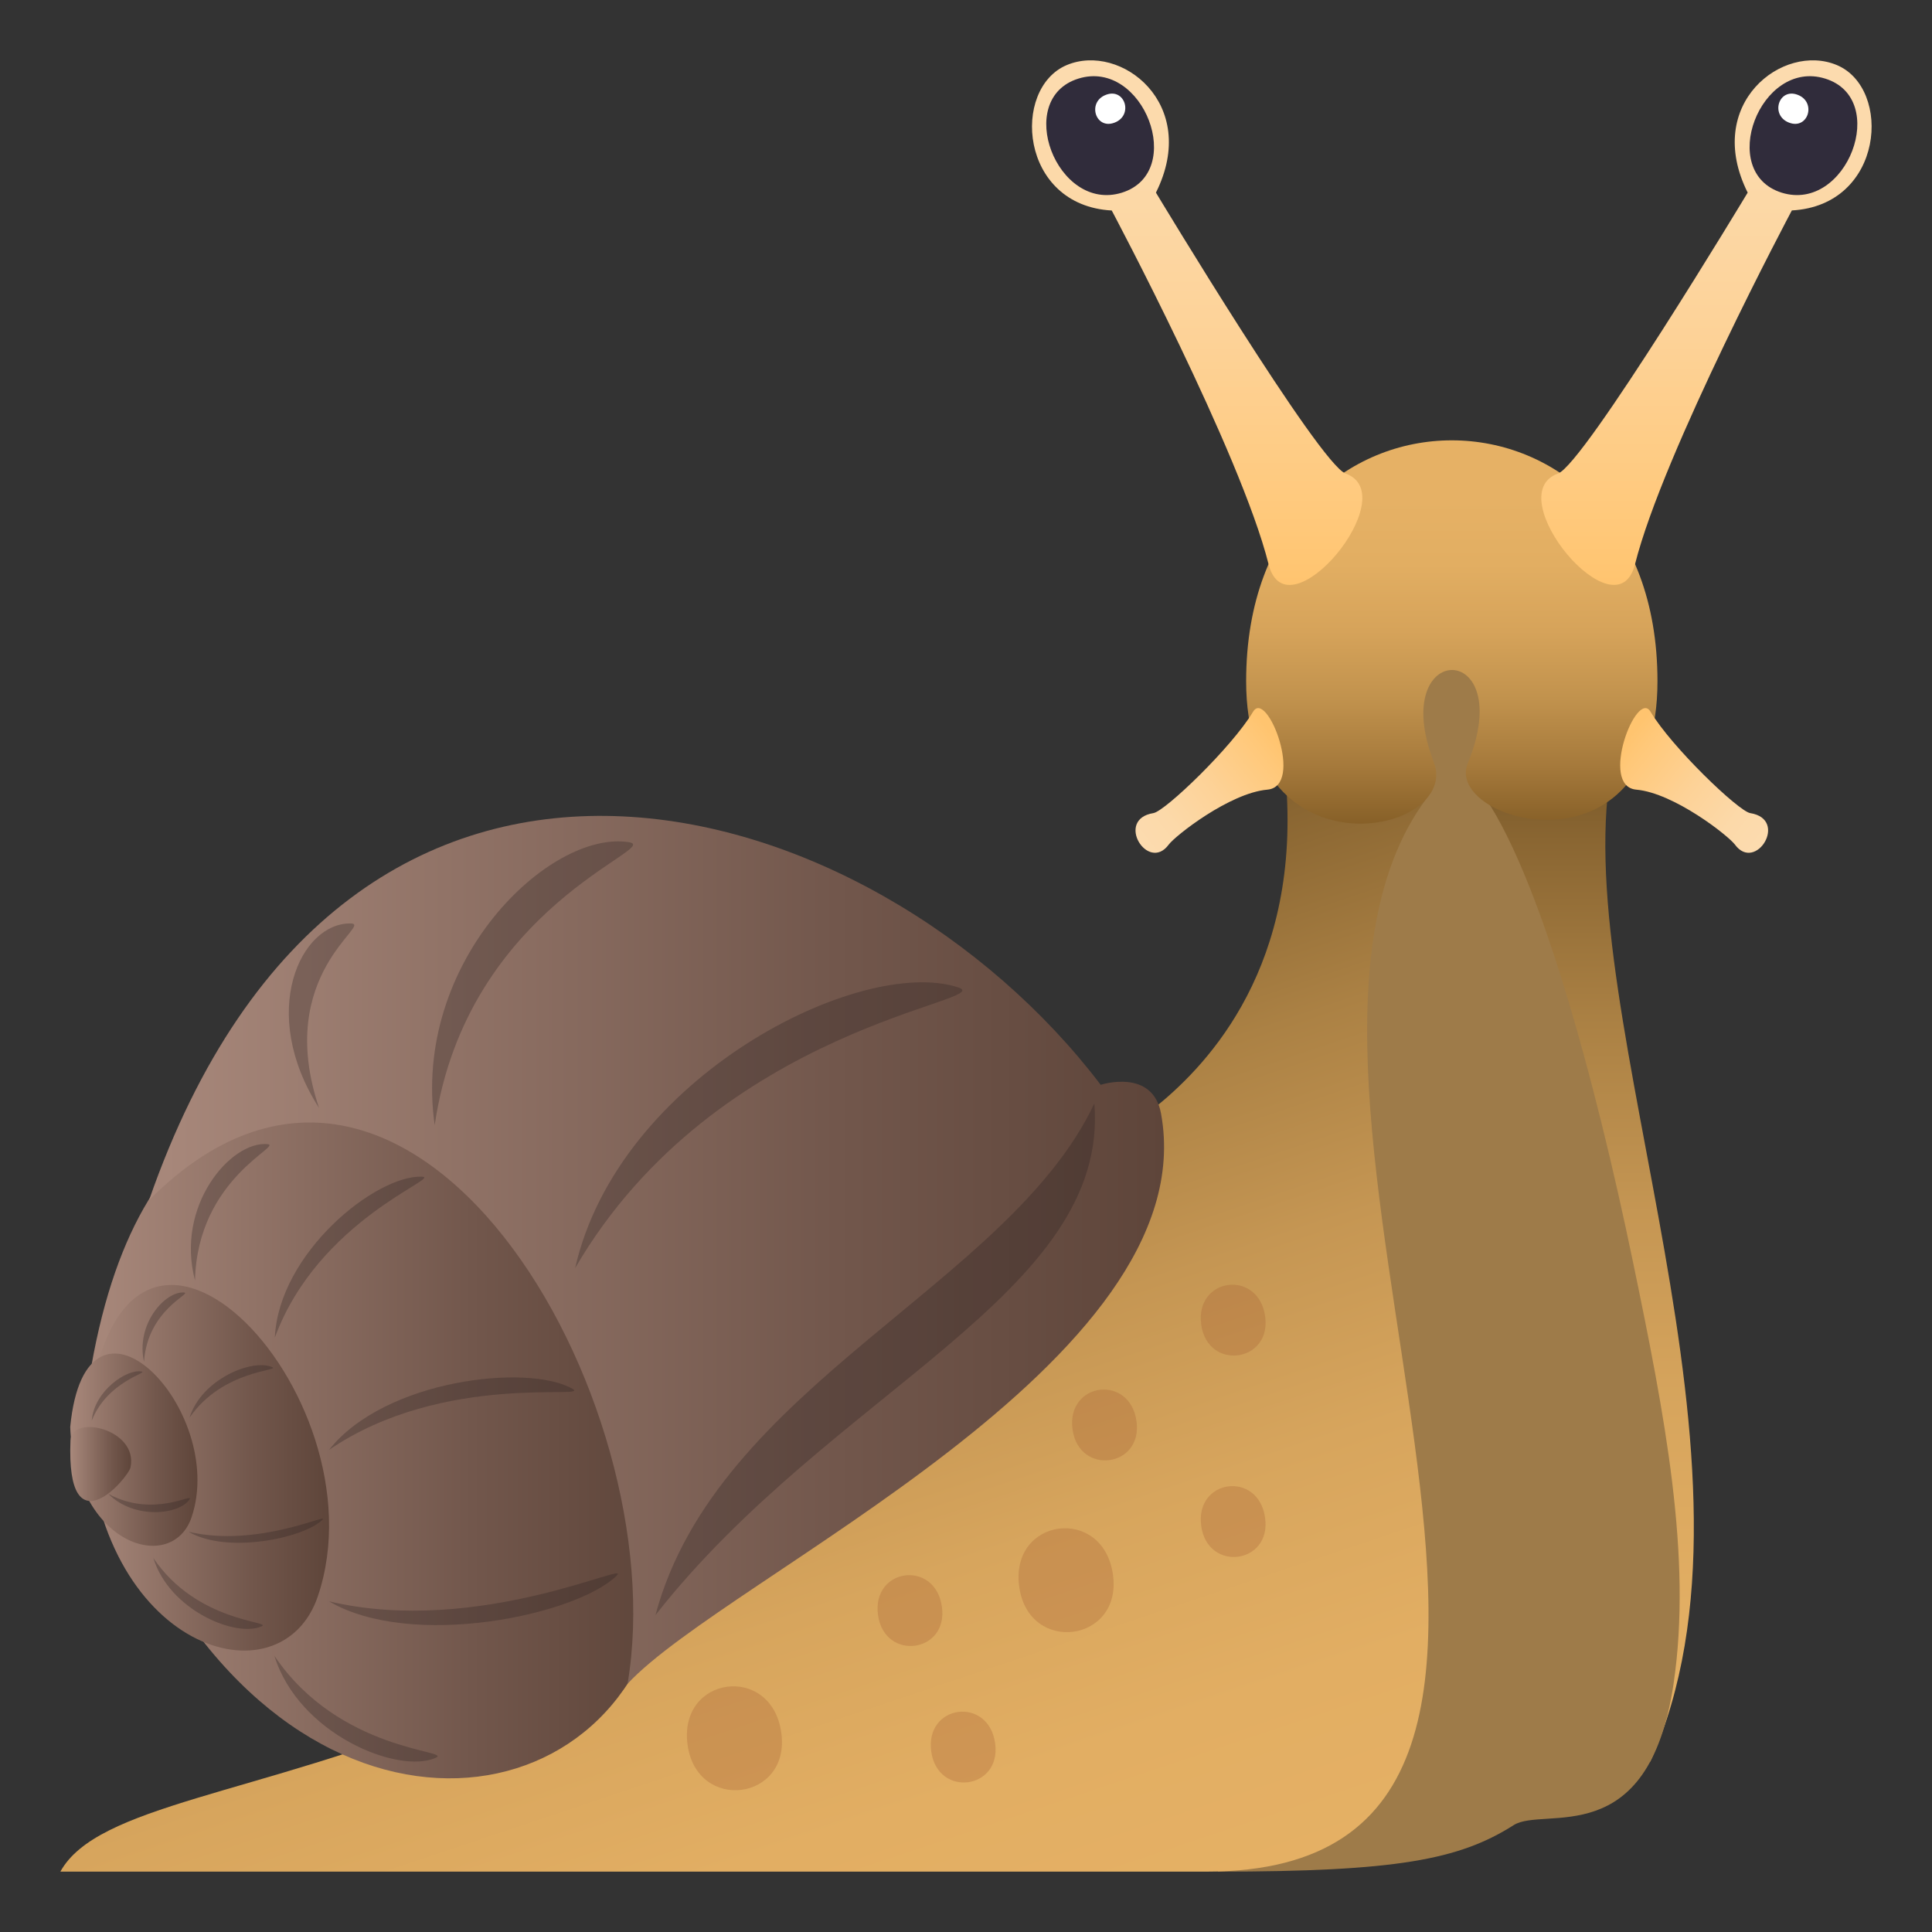
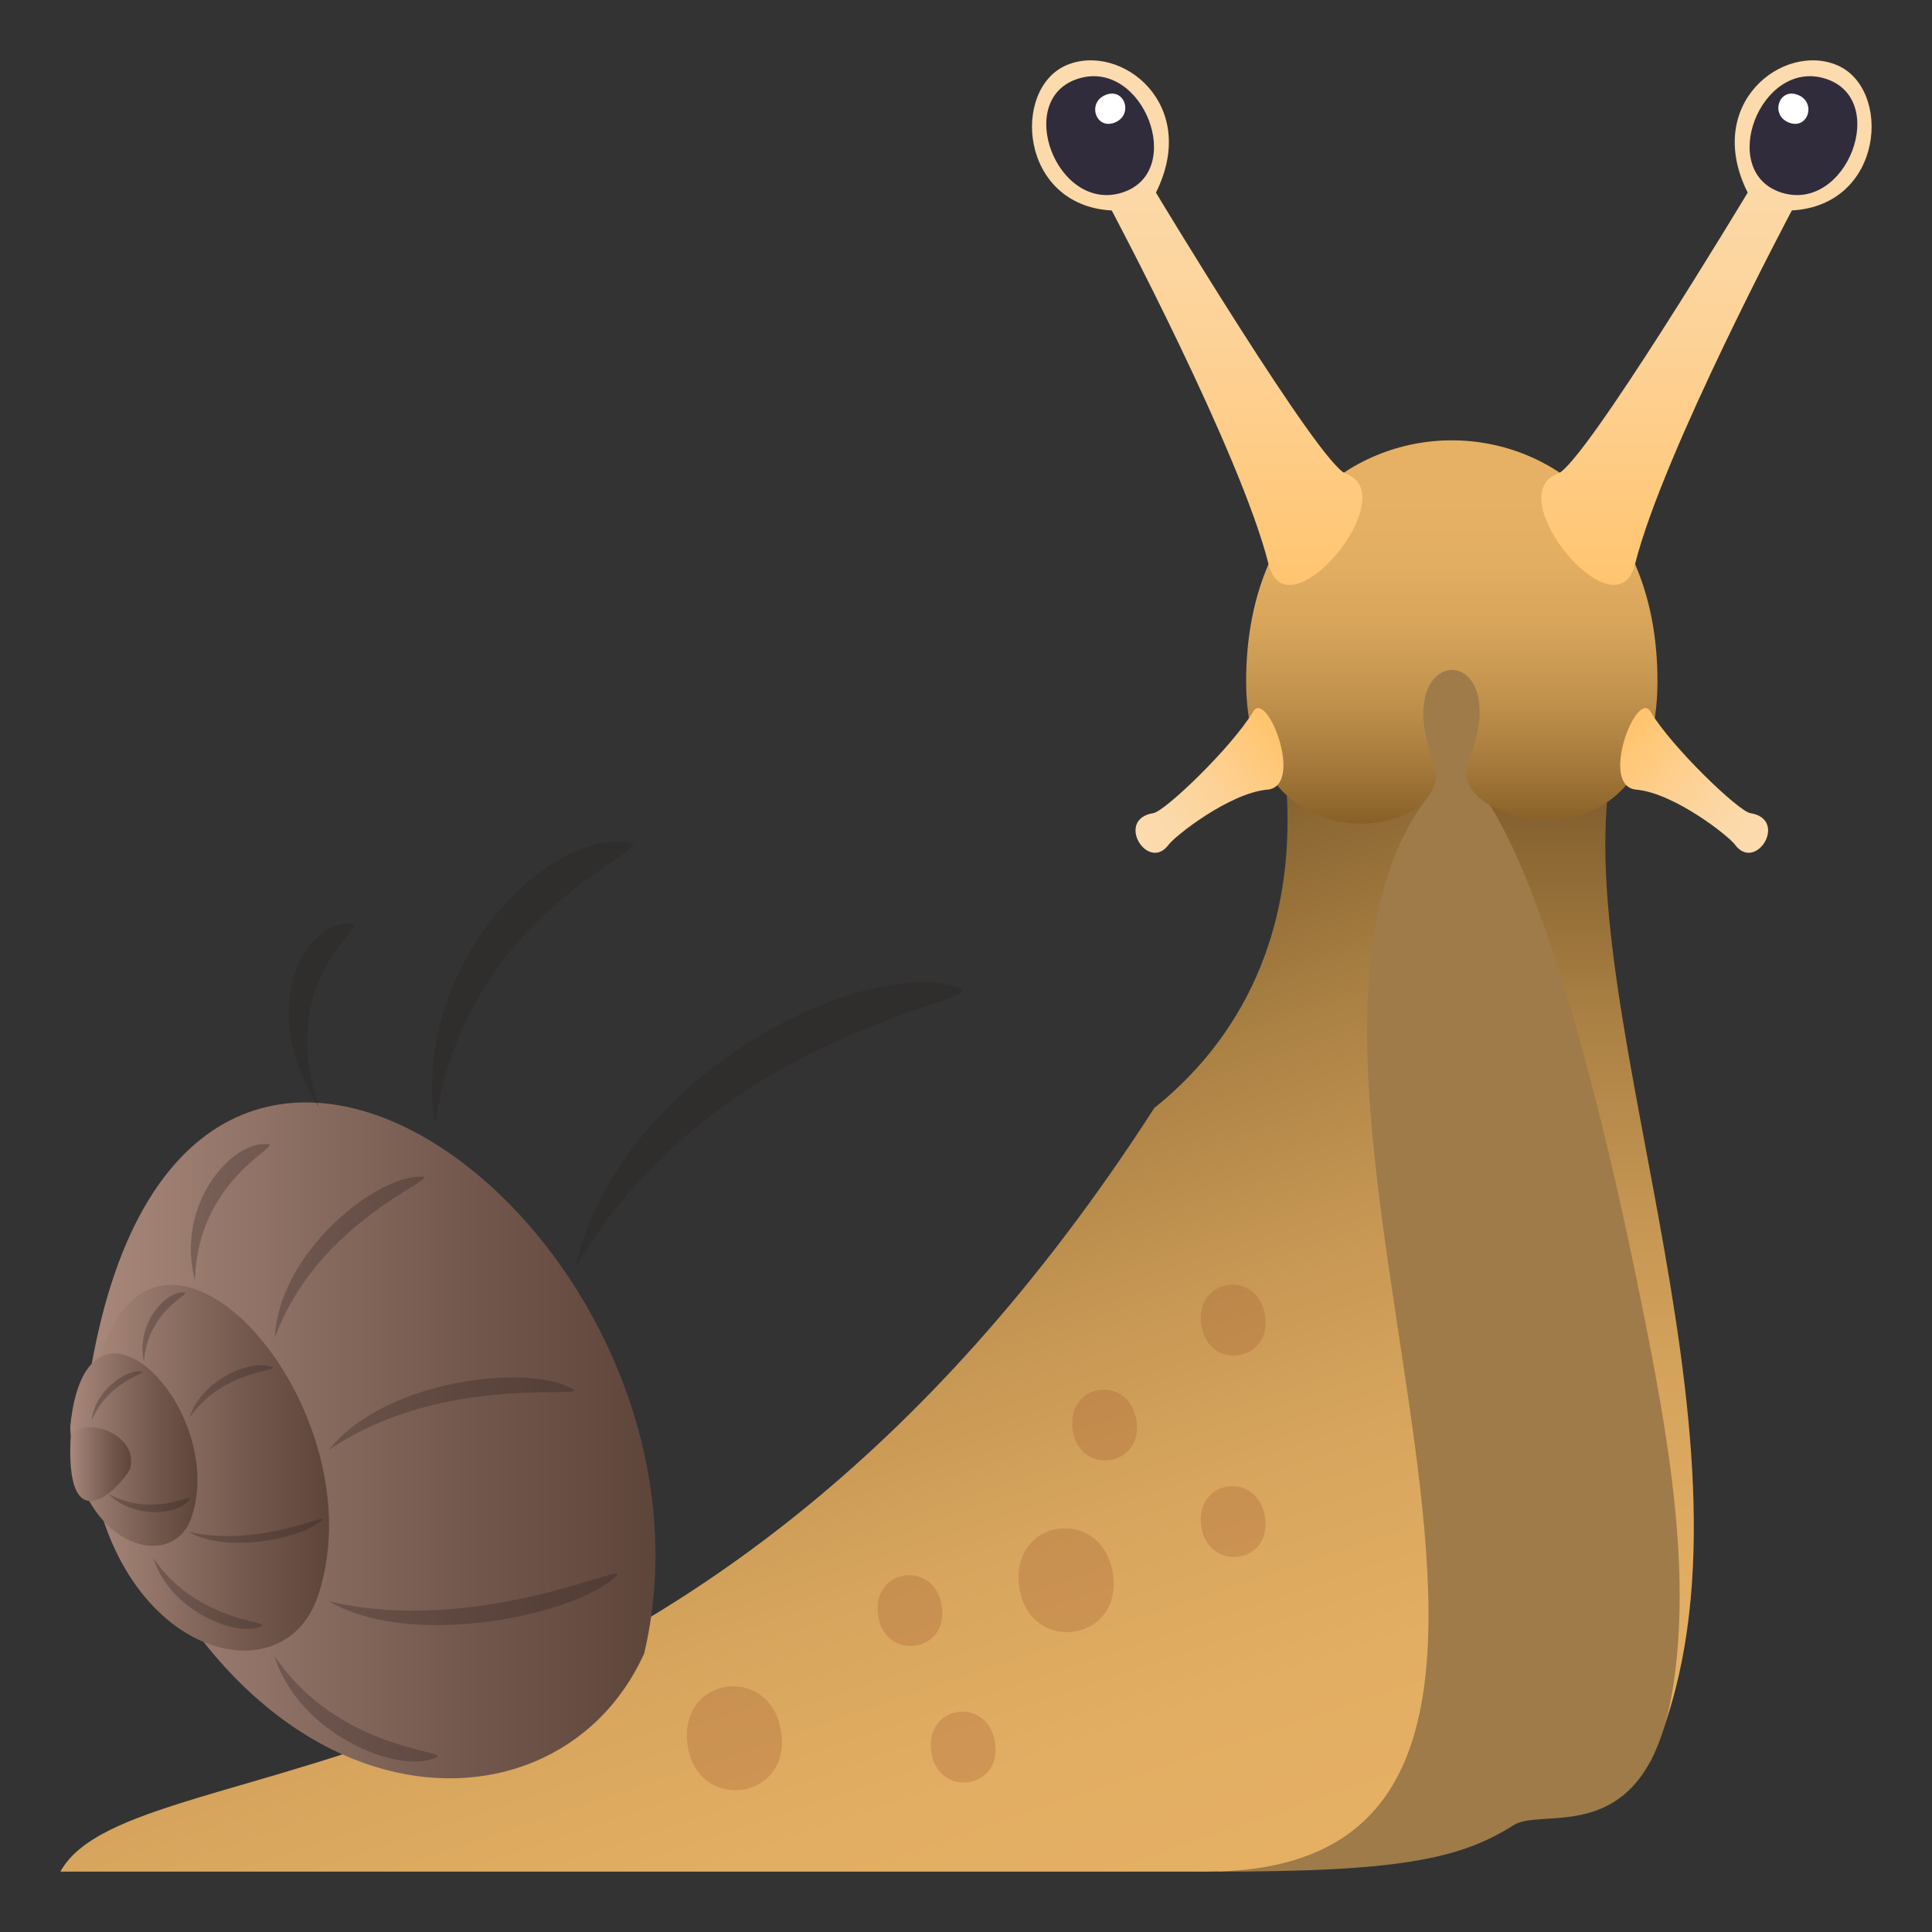
<svg xmlns="http://www.w3.org/2000/svg" xmlns:ns1="http://ns.adobe.com/AdobeSVGViewerExtensions/3.0/" version="1.1" id="Layer_1" x="0px" y="0px" width="64px" height="64px" viewBox="0 0 64 64" enable-background="new 0 0 64 64" xml:space="preserve">
  <rect x="0" y="0" width="64" height="64" fill="#333333" stroke="none" />
  <linearGradient id="SVGID_1_" gradientUnits="userSpaceOnUse" x1="51.355" y1="60.692" x2="51.355" y2="22.455">
    <stop offset="0" style="stop-color:#E6B165" />
    <stop offset="0.194" style="stop-color:#E2AE63" />
    <stop offset="0.369" style="stop-color:#D7A55D" />
    <stop offset="0.536" style="stop-color:#C59653" />
    <stop offset="0.7" style="stop-color:#AB8144" />
    <stop offset="0.859" style="stop-color:#8A6632" />
    <stop offset="1" style="stop-color:#66491E" />
    <ns1:midPointStop offset="0" style="stop-color:#E6B165" />
    <ns1:midPointStop offset="0.727" style="stop-color:#E6B165" />
    <ns1:midPointStop offset="1" style="stop-color:#66491E" />
  </linearGradient>
  <path fill="url(#SVGID_1_)" d="M54.668,58.354c4.354-9.625-2.667-24.611-1.313-32.75c0.392-2.351-6.752,0.212-6.752,0.212  S46.322,57.058,54.668,58.354z" />
  <path fill="#9E7B49" d="M50.142,60.46c1.005-0.64,4.464,0.931,5.297-4.684c0.624-4.206-0.299-8.935-1.341-13.957  c-1.25-6.031-3.123-12.993-5.067-15.634c3.101-6.809-4.712-4.028-4.734-3.238C43.778,40.82,40.342,62,40.342,62  C46.243,62,48.336,61.609,50.142,60.46z" />
  <linearGradient id="SVGID_2_" gradientUnits="userSpaceOnUse" x1="19.637" y1="28.599" x2="32.687" y2="67.482">
    <stop offset="0" style="stop-color:#66491E" />
    <stop offset="0.141" style="stop-color:#8A6632" />
    <stop offset="0.3" style="stop-color:#AB8144" />
    <stop offset="0.464" style="stop-color:#C59653" />
    <stop offset="0.631" style="stop-color:#D7A55D" />
    <stop offset="0.806" style="stop-color:#E2AE63" />
    <stop offset="1" style="stop-color:#E6B165" />
    <ns1:midPointStop offset="0" style="stop-color:#66491E" />
    <ns1:midPointStop offset="0.273" style="stop-color:#66491E" />
    <ns1:midPointStop offset="1" style="stop-color:#E6B165" />
  </linearGradient>
  <path fill="url(#SVGID_2_)" d="M2,62c0,0,28.738,0,37.967,0c15.707,0,0.258-25.985,7.258-35.509  c1.504-2.046-4.938-6.567-4.596-0.154c0.32,6.042-2.854,9.133-4.391,10.366C22.755,60.76,4.434,57.582,2,62z" />
  <linearGradient id="SVGID_3_" gradientUnits="userSpaceOnUse" x1="2.882" y1="47.715" x2="21.714" y2="47.715">
    <stop offset="0" style="stop-color:#A8887B" />
    <stop offset="0.016" style="stop-color:#A7877A" />
    <stop offset="0.677" style="stop-color:#72574C" />
    <stop offset="1" style="stop-color:#5E453A" />
    <ns1:midPointStop offset="0" style="stop-color:#A8887B" />
    <ns1:midPointStop offset="0.455" style="stop-color:#A8887B" />
    <ns1:midPointStop offset="1" style="stop-color:#5E453A" />
  </linearGradient>
  <path fill="url(#SVGID_3_)" d="M2.882,46.165c2.792-19.735,21.698-5.272,18.46,8.601C18.266,61.589,6.718,60.814,2.882,46.165z" />
  <linearGradient id="SVGID_4_" gradientUnits="userSpaceOnUse" x1="2.882" y1="48.623" x2="10.901" y2="48.623">
    <stop offset="0" style="stop-color:#A8887B" />
    <stop offset="0.016" style="stop-color:#A7877A" />
    <stop offset="0.677" style="stop-color:#72574C" />
    <stop offset="1" style="stop-color:#5E453A" />
    <ns1:midPointStop offset="0" style="stop-color:#A8887B" />
    <ns1:midPointStop offset="0.455" style="stop-color:#A8887B" />
    <ns1:midPointStop offset="1" style="stop-color:#5E453A" />
  </linearGradient>
  <path fill="url(#SVGID_4_)" d="M2.882,47.19c1.007-10.333,9.929-1.066,7.647,5.689C9.307,56.49,3.17,54.7,2.882,47.19z" />
  <linearGradient id="SVGID_5_" gradientUnits="userSpaceOnUse" x1="2.326" y1="48.022" x2="6.541" y2="48.022">
    <stop offset="0" style="stop-color:#A8887B" />
    <stop offset="0.016" style="stop-color:#A7877A" />
    <stop offset="0.677" style="stop-color:#72574C" />
    <stop offset="1" style="stop-color:#5E453A" />
    <ns1:midPointStop offset="0" style="stop-color:#A8887B" />
    <ns1:midPointStop offset="0.455" style="stop-color:#A8887B" />
    <ns1:midPointStop offset="1" style="stop-color:#5E453A" />
  </linearGradient>
  <path fill="url(#SVGID_5_)" d="M2.326,47.27c0.528-5.436,5.219-0.563,4.02,2.991C5.703,52.16,2.476,51.217,2.326,47.27z" />
  <linearGradient id="SVGID_6_" gradientUnits="userSpaceOnUse" x1="2.327" y1="48.498" x2="4.345" y2="48.498">
    <stop offset="0" style="stop-color:#A8887B" />
    <stop offset="0.016" style="stop-color:#A7877A" />
    <stop offset="0.677" style="stop-color:#72574C" />
    <stop offset="1" style="stop-color:#5E453A" />
    <ns1:midPointStop offset="0" style="stop-color:#A8887B" />
    <ns1:midPointStop offset="0.455" style="stop-color:#A8887B" />
    <ns1:midPointStop offset="1" style="stop-color:#5E453A" />
  </linearGradient>
  <path fill="url(#SVGID_6_)" d="M2.335,47.713c0.036-0.876,2.253-0.377,1.988,0.897C4.251,48.949,2.185,51.403,2.335,47.713z" />
  <linearGradient id="SVGID_7_" gradientUnits="userSpaceOnUse" x1="4.939" y1="41.402" x2="38.562" y2="41.402">
    <stop offset="0" style="stop-color:#A8887B" />
    <stop offset="0.016" style="stop-color:#A7877A" />
    <stop offset="0.677" style="stop-color:#72574C" />
    <stop offset="1" style="stop-color:#5E453A" />
    <ns1:midPointStop offset="0" style="stop-color:#A8887B" />
    <ns1:midPointStop offset="0.455" style="stop-color:#A8887B" />
    <ns1:midPointStop offset="1" style="stop-color:#5E453A" />
  </linearGradient>
-   <path fill="url(#SVGID_7_)" d="M4.938,39.756c6.592-18.968,24.03-13.684,31.524-3.82c0,0,1.724-0.564,2,0.959  c1.496,8.225-14.377,15.331-17.673,18.882C22.384,46.364,13.574,31.082,4.938,39.756z" />
  <path opacity="0.3" fill="#291E1E" d="M31.732,32.705c1.435,0.458-7.97,1.214-12.68,9.302  C20.495,35.665,28.489,31.662,31.732,32.705z" />
  <path opacity="0.3" fill="#291E1E" d="M8.861,37.901c0.533,0.048-2.322,1.121-2.401,4.514C5.803,39.945,7.644,37.79,8.861,37.901z" />
  <path opacity="0.3" fill="#291E1E" d="M13.982,38.979c0.673,0.029-3.437,1.416-4.878,5.331C9.234,41.498,12.46,38.914,13.982,38.979  z" />
  <path opacity="0.3" fill="#291E1E" d="M18.965,46.007c0.647,0.373-4.261-0.576-8.066,2.023  C12.737,45.694,17.499,45.161,18.965,46.007z" />
  <path opacity="0.3" fill="#291E1E" d="M9.016,45.288c0.281,0.126-1.639,0.084-2.737,1.674C6.683,45.669,8.375,45.003,9.016,45.288z" />
  <path opacity="0.3" fill="#291E1E" d="M4.697,45.434c0.221,0.042-1.144,0.328-1.658,1.627C3.114,46.084,4.199,45.336,4.697,45.434z" />
  <path opacity="0.3" fill="#291E1E" d="M6.103,42.816c0.273,0.027-1.214,0.567-1.333,2.292C4.491,43.853,5.482,42.76,6.103,42.816z" />
  <path opacity="0.3" fill="#291E1E" d="M20.418,52.207c0.612-0.582-4.544,2.015-9.519,0.839  C13.62,54.648,19.045,53.519,20.418,52.207z" />
  <path opacity="0.3" fill="#291E1E" d="M10.679,50.348c0.285-0.27-2.116,0.938-4.433,0.393C7.512,51.485,10.04,50.96,10.679,50.348z" />
  <path opacity="0.3" fill="#291E1E" d="M6.281,49.664c0.142-0.226-1.194,0.635-2.697-0.18C4.46,50.358,5.96,50.169,6.281,49.664z" />
  <path opacity="0.3" fill="#291E1E" d="M14.442,58.226c0.553-0.254-3.195-0.182-5.352-3.374  C9.891,57.447,13.198,58.793,14.442,58.226z" />
  <path opacity="0.3" fill="#291E1E" d="M8.667,53.873c0.37-0.168-2.142-0.12-3.588-2.263C5.615,53.353,7.832,54.257,8.667,53.873z" />
-   <path opacity="0.3" fill="#291E1E" d="M36.252,36.553c-2.833,6.014-12.52,9.366-14.539,16.95  C27.541,46.068,36.762,42.864,36.252,36.553z" />
  <path opacity="0.3" fill="#291E1E" d="M20.835,27.899c1.158,0.185-5.371,2.078-6.435,9.375  C13.624,31.859,18.212,27.481,20.835,27.899z" />
  <path opacity="0.3" fill="#291E1E" d="M11.627,30.591c0.735,0.02-2.554,1.668-1.058,6.112C8.535,33.528,9.963,30.549,11.627,30.591z  " />
  <path opacity="0.3" fill="#A35D35" d="M22.778,57.807c0.317,2.249,3.422,1.842,3.103-0.409  C25.561,55.095,22.456,55.502,22.778,57.807z" />
  <path opacity="0.3" fill="#A35D35" d="M33.764,52.57c0.316,2.25,3.421,1.843,3.104-0.409C36.545,49.859,33.441,50.267,33.764,52.57z  " />
  <path opacity="0.3" fill="#A35D35" d="M35.53,47.357c0.217,1.533,2.334,1.256,2.118-0.278C37.43,45.509,35.313,45.787,35.53,47.357z  " />
  <path opacity="0.3" fill="#A35D35" d="M39.793,43.885c0.215,1.533,2.332,1.255,2.117-0.279  C41.689,42.035,39.573,42.313,39.793,43.885z" />
  <path opacity="0.3" fill="#A35D35" d="M39.793,50.555c0.215,1.535,2.332,1.258,2.115-0.277  C41.689,48.707,39.573,48.985,39.793,50.555z" />
  <path opacity="0.3" fill="#A35D35" d="M29.086,53.505c0.217,1.533,2.334,1.257,2.116-0.278  C30.982,51.656,28.868,51.936,29.086,53.505z" />
  <path opacity="0.3" fill="#A35D35" d="M30.849,58.027c0.217,1.533,2.332,1.257,2.116-0.279  C32.746,56.178,30.631,56.457,30.849,58.027z" />
  <linearGradient id="SVGID_8_" gradientUnits="userSpaceOnUse" x1="48.094" y1="27.285" x2="48.094" y2="14.586">
    <stop offset="0" style="stop-color:#876028" />
    <stop offset="0.148" style="stop-color:#A5793B" />
    <stop offset="0.325" style="stop-color:#C1924D" />
    <stop offset="0.502" style="stop-color:#D6A35A" />
    <stop offset="0.677" style="stop-color:#E2AE62" />
    <stop offset="0.849" style="stop-color:#E6B165" />
    <ns1:midPointStop offset="0" style="stop-color:#876028" />
    <ns1:midPointStop offset="0.297" style="stop-color:#876028" />
    <ns1:midPointStop offset="0.849" style="stop-color:#E6B165" />
  </linearGradient>
  <path fill="url(#SVGID_8_)" d="M41.28,22.569c0,6.579,7.137,5.065,6.215,2.675c-1.567-4.065,2.816-4.083,1.125,0.047  c-0.796,1.944,6.286,3.933,6.286-2.722C54.906,11.926,41.28,11.926,41.28,22.569z" />
  <linearGradient id="SVGID_9_" gradientUnits="userSpaceOnUse" x1="39.658" y1="19.377" x2="39.658" y2="2">
    <stop offset="0" style="stop-color:#FFC46F" />
    <stop offset="0.107" style="stop-color:#FFC879" />
    <stop offset="0.467" style="stop-color:#FDD297" />
    <stop offset="0.777" style="stop-color:#FCD9A9" />
    <stop offset="1" style="stop-color:#FCDBAF" />
    <ns1:midPointStop offset="0" style="stop-color:#FFC46F" />
    <ns1:midPointStop offset="0.364" style="stop-color:#FFC46F" />
    <ns1:midPointStop offset="1" style="stop-color:#FCDBAF" />
  </linearGradient>
  <path fill="url(#SVGID_9_)" d="M44.577,15.688c-0.872-0.313-6.285-9.307-6.285-9.307c1.47-2.944-1.169-4.977-2.955-4.225  C33.5,2.93,33.768,6.807,36.828,6.973c0,0,4.266,8.02,5.195,11.716C42.633,21.115,46.553,16.398,44.577,15.688z" />
  <path fill="#302C3B" d="M37.163,6.383c-2.155,0.67-3.593-3.11-1.44-3.779C37.879,1.932,39.317,5.711,37.163,6.383z" />
  <path fill="#FFFFFF" d="M36.92,4.063c-0.631,0.242-0.918-0.681-0.285-0.922C37.269,2.898,37.555,3.822,36.92,4.063z" />
  <linearGradient id="SVGID_10_" gradientUnits="userSpaceOnUse" x1="37.806" y1="28.019" x2="42.29" y2="24.484">
    <stop offset="0" style="stop-color:#FCDBAF" />
    <stop offset="0.223" style="stop-color:#FCD9A9" />
    <stop offset="0.533" style="stop-color:#FDD297" />
    <stop offset="0.893" style="stop-color:#FFC879" />
    <stop offset="1" style="stop-color:#FFC46F" />
    <ns1:midPointStop offset="0" style="stop-color:#FCDBAF" />
    <ns1:midPointStop offset="0.636" style="stop-color:#FCDBAF" />
    <ns1:midPointStop offset="1" style="stop-color:#FFC46F" />
  </linearGradient>
  <path fill="url(#SVGID_10_)" d="M41.51,23.576c-0.702,1.176-2.916,3.298-3.302,3.359c-1.285,0.205-0.181,1.979,0.506,1.045  c0.216-0.294,2.019-1.712,3.269-1.822C43.223,26.049,41.971,22.804,41.51,23.576z" />
  <linearGradient id="SVGID_11_" gradientUnits="userSpaceOnUse" x1="-23.675" y1="19.377" x2="-23.675" y2="2" gradientTransform="matrix(-1 0 0 1 32.853 0)">
    <stop offset="0" style="stop-color:#FFC46F" />
    <stop offset="0.107" style="stop-color:#FFC879" />
    <stop offset="0.467" style="stop-color:#FDD297" />
    <stop offset="0.777" style="stop-color:#FCD9A9" />
    <stop offset="1" style="stop-color:#FCDBAF" />
    <ns1:midPointStop offset="0" style="stop-color:#FFC46F" />
    <ns1:midPointStop offset="0.364" style="stop-color:#FFC46F" />
    <ns1:midPointStop offset="1" style="stop-color:#FCDBAF" />
  </linearGradient>
  <path fill="url(#SVGID_11_)" d="M51.609,15.688c0.871-0.313,6.285-9.307,6.285-9.307c-1.47-2.944,1.168-4.977,2.955-4.225  c1.837,0.772,1.569,4.649-1.492,4.815c0,0-4.266,8.02-5.194,11.716C53.553,21.115,49.633,16.398,51.609,15.688z" />
  <path fill="#302C3B" d="M59.022,6.383c2.155,0.67,3.594-3.11,1.44-3.779C58.307,1.932,56.869,5.711,59.022,6.383z" />
  <path fill="#FFFFFF" d="M59.266,4.063c0.631,0.242,0.918-0.681,0.285-0.922C58.918,2.898,58.631,3.822,59.266,4.063z" />
  <linearGradient id="SVGID_12_" gradientUnits="userSpaceOnUse" x1="-25.527" y1="28.02" x2="-21.043" y2="24.485" gradientTransform="matrix(-1 0 0 1 32.853 0)">
    <stop offset="0" style="stop-color:#FCDBAF" />
    <stop offset="0.223" style="stop-color:#FCD9A9" />
    <stop offset="0.533" style="stop-color:#FDD297" />
    <stop offset="0.893" style="stop-color:#FFC879" />
    <stop offset="1" style="stop-color:#FFC46F" />
    <ns1:midPointStop offset="0" style="stop-color:#FCDBAF" />
    <ns1:midPointStop offset="0.636" style="stop-color:#FCDBAF" />
    <ns1:midPointStop offset="1" style="stop-color:#FFC46F" />
  </linearGradient>
  <path fill="url(#SVGID_12_)" d="M54.676,23.576c0.702,1.176,2.917,3.298,3.302,3.359c1.286,0.205,0.181,1.979-0.505,1.045  c-0.217-0.294-2.02-1.712-3.27-1.822C52.964,26.049,54.215,22.804,54.676,23.576z" />
</svg>